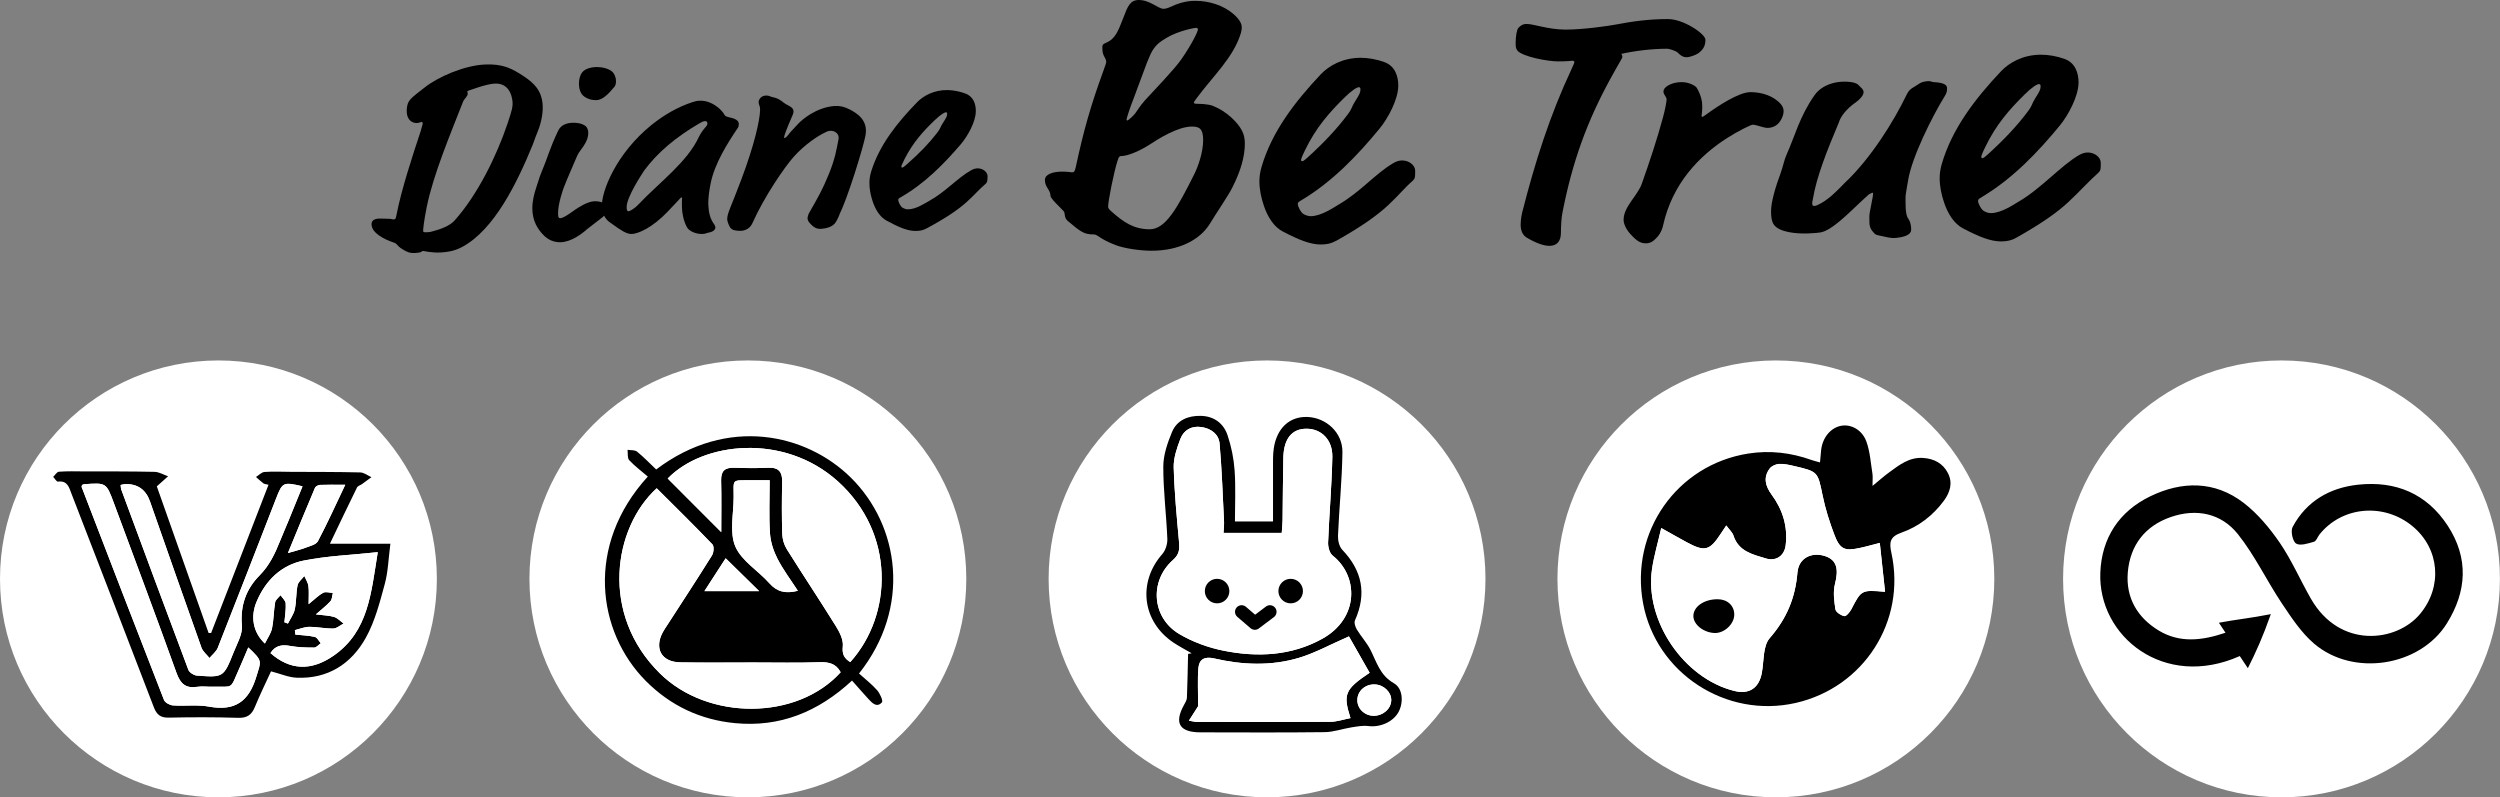
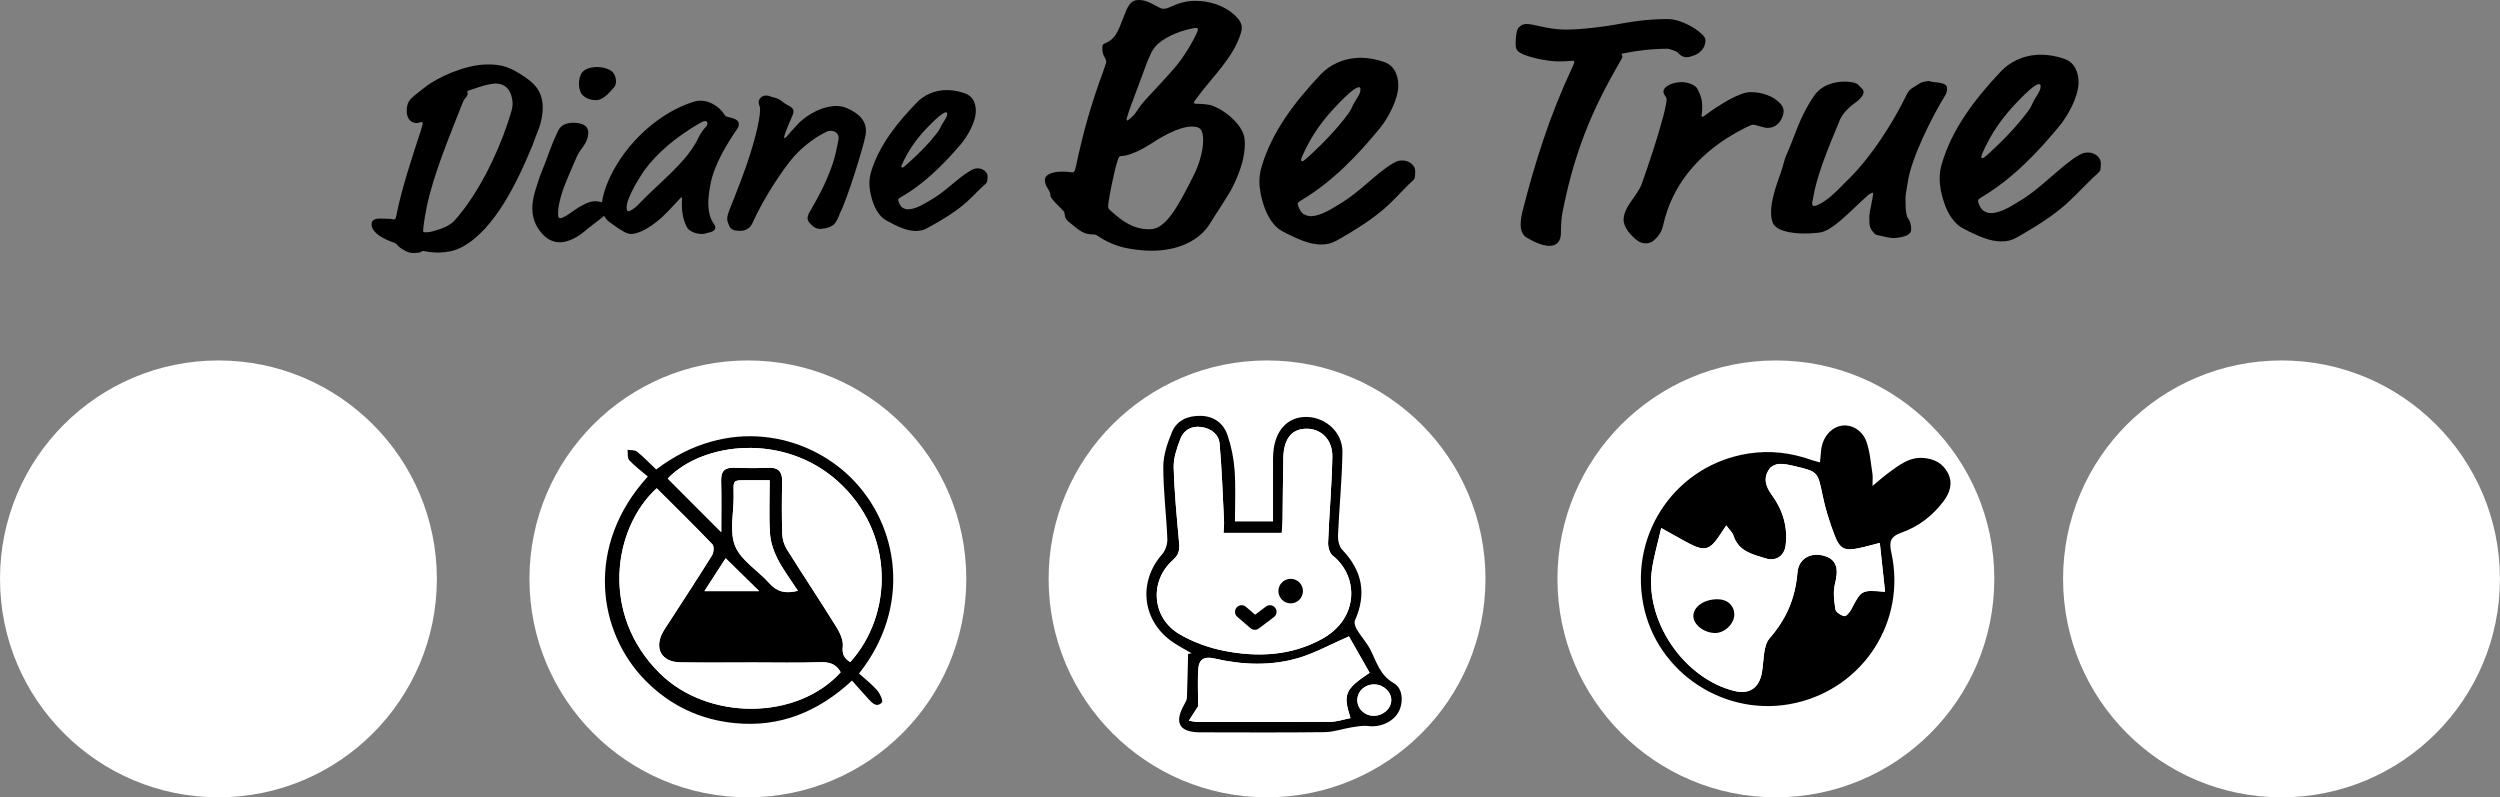
<svg xmlns="http://www.w3.org/2000/svg" id="_レイヤー_2" data-name="レイヤー 2" viewBox="0 0 389.37 124.19">
  <rect x="0" y="0" width="389.37" height="124.19" fill="#808080" stroke="none" />
  <defs>
    <style>
      .cls-1 {
        fill: #fff;
      }

      .cls-2 {
        fill: none;
        stroke: #000;
        stroke-linecap: round;
        stroke-linejoin: round;
        stroke-width: 2.06px;
      }
    </style>
  </defs>
  <g id="_レイヤー_1-2" data-name="レイヤー 1">
    <g>
      <circle class="cls-1" cx="34.02" cy="90.16" r="34.02" />
      <circle class="cls-1" cx="116.48" cy="90.16" r="34.02" />
      <circle class="cls-1" cx="197.34" cy="90.16" r="34.02" />
      <circle class="cls-1" cx="276.59" cy="90.16" r="34.02" />
      <circle class="cls-1" cx="355.34" cy="90.16" r="34.02" />
      <g>
        <path d="m65.56,20.25c.25-.76.28-.97.27-1.09,0-.04-.05-.16-.13-.16-.16,0-.49.15-.73.16-.66.04-1.55-.37-1.62-1.69-.03-.66.1-1.33.33-1.67.31-.47.42-.6,2.49-2.2,2.14-1.68,6.16-3.39,9.29-3.55,2.88-.15,4.33.64,6.22,1.9,1.41.96,2.71,2.09,2.84,4.44.09,1.65-.44,3.37-.92,4.47-.26.59-.29.84-.65,1.73-2.38,5.79-5.93,13.19-11,15.89-1.21.64-2.33.79-3.27.84-1.52.08-2.62-.24-2.78-.23-.37.02.05.25-1.39.32-.58.03-1.08-.11-1.85-.61-.94-.57-.7-.83-1.38-1.04-1.51-.5-3.34-1.48-3.41-2.75-.03-.54.24-.92,1.15-.97.45-.02,1.37.05,1.66.04.21-.01.42.1.62.09.29-.02.33-.06.46-.73.75-3.92,2.54-9.33,3.82-13.2m7.27-5.67c.02.41-.54.81-.72,1.24-1.93,4.94-4.66,11.39-5.68,16.48-.43,2.13-.56,3.5-.55,3.66.01.25.22.24.75.21.25-.01.37-.02.86-.17,1.02-.26,2.53-.8,3.27-1.63,3.59-3.99,6.59-10.12,8.27-15.13.75-2.23.81-2.65.78-3.26-.02-.45-.24-3.09-2.8-2.95-1.32.07-3.56.94-4.05,1.09-.16.05-.2.09-.2.17,0,.04.05.08.06.29" />
        <path d="m92.58,31.34c1.49-.01,1.94.6,1.95,1.18,0,.33-.03.7-.65,1.28l-2.47,1.91c-.69.63-2.42,2-4.15,2.02-.95,0-1.9-.31-2.78-1.29-.67-.74-1.55-1.93-1.57-3.95-.01-1.16.27-2.27.63-3.35.28-.79.44-1.45.68-2.03,1.25-2.98,1.24-3.62,2.7-6.73.44-.95,1.39-1.25,2.34-1.26.5,0,1.24.03,1.9.48.25.16.46.62.46,1.03.02,1.65-1.31,2.66-1.72,3.62-.65,1.53-1.51,3.45-2.07,4.9-.16.41-.92,2.61-.91,4.01,0,.5,0,.83.34.82.37,0,1.03-.38,2.34-1.34.49-.33,1.94-1.28,2.97-1.29m2.82-20.15c.37.37.55.95.55,1.44,0,.33-.08.7-.24.87-.45.46-1.55,2.08-2.87,2.09-1.28.01-2.11-.68-2.32-1.09-.25-.45-.34-.95-.34-1.48,0-.66.15-1.32.52-1.78.45-.54,1.31-.8,2.3-.81.74,0,1.86.23,2.4.76" />
        <path d="m105.71,31.14l-1.64,1.74c-2.47,2.61-4.65,3.51-5.64,3.56-.37.02-.79-.08-1.39-.42-.47-.27-1.11-.69-2.1-1.42-.73-.54-1.15-1.38-1.2-2.33-.13-2.43,2.25-8.38,7.72-12.8,1.94-1.55,3.99-2.77,6.38-3.56.45-.15.73-.21,1.1-.22,1.15-.06,2.25.46,3.12,1.24.3.27.57.59.75.91.09.16.22.32.72.42,1,.2,1.51.5,1.54,1.03,0,.17-.02.41-.13.59-1.69,2.49-3.63,5.6-4.26,8.69-.19,1-.42,2.25-.35,3.49.05,1.03.27,2.05.94,2.93.09.12.14.32.15.4.02.37-.33.72-1.07.84-.33.06-.44.19-.9.21-.95.05-2.09-.39-2.45-1.03-.64-1.17-.75-2.48-.77-2.81-.06-1.19,0-1.61,0-1.73,0-.08,0-.12-.09-.12-.08,0-.16.09-.43.39m3.26-11.95c-3.65,2.13-6.54,4.52-8.66,7.4-.23.38-2.8,4.16-2.71,5.76.01.29.07.57.28.56.17,0,.85-.33,1.56-1.07,3.29-3.48,7.63-6.6,9.44-10.58.26-.51.65-1.07,1.08-1.54.16-.17.23-.39.22-.51-.01-.21-.14-.37-.39-.35-.21.01-.53.15-.81.33" />
        <path d="m144.36,35.55c-.58.32-1.12.43-1.83.42-1.24-.02-2.59-.59-4.47-1.62-1.02-.56-1.74-1.73-2.17-3.06-.31-.96-.5-1.95-.48-2.9.01-.58.11-1.11.28-1.69,1.28-4.14,4.08-7.63,7.2-10.83.93-.93,2.56-1.89,4.74-1.84.83.02,1.85.2,2.76.55,1.27.48,1.62,1.73,1.59,2.8-.03,1.65-1.32,3.89-2.29,5.03-2.62,3.08-5.66,6.16-9.33,8.27-.42.24-.46.28-.46.49,0,.25.35,1.04.72,1.21.24.13.49.22.78.22,1.24.03,2.79-1.02,3.29-1.29,2.59-1.43,4.41-3.58,6.54-4.78.42-.24.75-.31,1.08-.31.83.02,1.51.61,1.5,1.23-.02.78-.02.91-.31,1.19-.97.81-1.69,1.7-2.95,2.83-1.26,1.13-3.02,2.37-6.19,4.08m2.97-18.06c-.21,0-.79.31-1.76,1.24-1.77,1.7-3.37,3.44-4.71,6.09-.43.86-.47,1.02-.48,1.15,0,.08.08.12.12.13.08,0,.17,0,.71-.48,1.98-1.73,3.49-3.31,4.72-4.9.64-.81.43-.82.94-1.59.51-.78.64-1.02.65-1.39,0-.21-.08-.25-.2-.25" />
        <path d="m130.79,33.31c-.19.51-.54,1.29-.88,1.61-.52.48-1.26.66-2,.72-.74.05-1.22-.21-1.92-1.05-.12-.14-.22-.43-.22-.63.01-.2.1-.45.2-.71,1.5-2.63,2.08-3.61,3.09-6.06,1.02-2.48,1.23-3.92,1.54-5.53.18-.94-.88-1.59-1.84-1.15-1.35.61-3.4,1.97-5.15,3.92-1.33,1.49-4.54,6.1-6.42,10.32-.56,1.25-1.8,1.23-2.13,1.2-1.1-.07-1.3-.3-1.63-1.12-.11-.29-.18-.53-.17-.78.05-.95.59-1.8,2.22-6.15,1.97-5.24,2.84-9.03,2.9-10.71.01-.32-.02-.5-.07-.64-.24-.61-.18-.86.01-1.15.32-.5,1.04-.7,1.82-.32.19.09.94.08,1.85.86.79.66,2.05.7,1.43,2.05-.31.7-1.04,2.43-1.22,3.04-.31.99.43.18.74-.24.3-.4.57-.61,1.3-1.43.73-.82,2.98-2.65,5.74-2.85.74-.05,1.51.09,2.35.53,1.16.61,2.9,1.66,2.47,4.05-.34,1.87-2.87,10.02-4.03,12.22" />
        <path d="m283.6,36.19c-.48.09-3.01.36-4.95-.03-2.63-.53-2.75-1.56-2.81-3.06-.07-1.59.8-4.26,1.42-5.94.49-1.33.59-2.17.97-3.02,1.32-2.91,2.02-5.93,4.35-9.27.71-1.05,1.92-1.75,3.35-2.03,1.09-.22,3.01-.18,3.52.4.29.35.78.62.8,1.08.02.41-.37,1.03-1.37,1.73-.47.32-2.04,1.57-2.46,2.97-1.93,4.57-3.51,8.59-4.06,11.95-.06.33-.14.58-.1.84.04.3.3.35.76.15,1.62-.7,3.01-2.16,4.31-3.49,4.03-3.77,7.66-9.63,9.62-13.72.32-.66.58-.89,1.32-1.31.6-.35.81-.6,1.36-.71,1.16-.23,1.04.03,1.59.06,1.58.1,2.01.43,2.03.92.02.54-.1.84-.36,1.26-1.93,3.12-5.1,9.45-5.7,13.08-.22,1.37-.43,2.32-.41,2.77.03.68-.09,2.52.41,3.2.29.4.44.96.47,1.51.01.36.12,1.07-1.58,1.41-1.16.23-1.65.14-2.69-.11-1.18-.27-1.22-.12-1.8-.87-.58-.75-.4-1.47-.44-2.28-.02-.59.66-3.27.57-3.58-.07-.23-.31.05-.45.08-.14.03-.2.08-1.33,1.13-2.11,1.97-4.58,4.53-6.35,4.88" />
        <path d="m314.07,37.01c-.76.43-1.47.59-2.4.59-1.64,0-3.43-.72-5.94-2.03-1.36-.71-2.34-2.24-2.93-3.99-.43-1.25-.7-2.56-.7-3.82,0-.76.11-1.47.33-2.23,1.6-5.5,5.21-10.18,9.26-14.47,1.2-1.25,3.33-2.55,6.22-2.54,1.09,0,2.45.22,3.65.66,1.69.61,2.17,2.24,2.17,3.66,0,2.18-1.65,5.17-2.91,6.7-3.39,4.13-7.33,8.27-12.14,11.14-.55.33-.6.38-.6.65,0,.33.49,1.36.98,1.58.33.17.65.28,1.03.28,1.64,0,3.66-1.41,4.31-1.79,3.39-1.95,6.58-5.59,9.36-7.22.55-.32.98-.43,1.42-.43,1.09,0,2.01.77,2.01,1.59,0,1.04,0,1.2-.39,1.58-1.26,1.09-3.03,3.04-4.67,4.56-1.64,1.52-3.93,3.2-8.09,5.54m3.51-23.92c-.27,0-1.04.43-2.29,1.68-2.3,2.28-4.38,4.62-6.08,8.16-.55,1.14-.6,1.36-.6,1.53,0,.11.11.16.16.16.11,0,.22,0,.93-.65,2.57-2.34,4.54-4.46,6.13-6.58.82-1.09.55-1.09,1.2-2.12.66-1.03.82-1.36.82-1.85,0-.27-.11-.33-.27-.33" />
        <path d="m188.94,16.5c2.07.82,3.86,2.57,4.51,3.88.33.65.43,1.26.43,2.02,0,2.02-.67,4.31-1.98,6.87-.6,1.2-2.25,3.59-3.45,5.55-1.59,2.61-4.92,4.24-9.12,4.23-1.69,0-4.2-.34-5.61-.89-2.56-.99-2.72-1.64-3.37-1.65-1.47,0-1.96-.33-4.03-2.08-.65-.55-.38-1.2-.65-1.53-.54-.6-2.07-1.97-2.06-2.41,0-.93-.87-1.31-.87-2.46,0-.87,1.2-1.3,2.68-1.3.93,0,1.42.11,1.53.11.27,0,.44-.05.6-.82,1.22-5.72,2.37-9.7,4.24-14.82.44-1.2.5-1.42.5-1.58,0-.11,0-.27-.22-.65-.33-.6-.38-.82-.38-1.69,0-.33.16-.44.55-.6,1.42-.6,1.86-1.68,2.74-3.97C175.63.98,176.02,0,177.38,0c1.69,0,3.05,1.37,3.81,1.37.33,0,.71-.11,1.04-.27,1.04-.49,2.4-.98,3.93-.97,2.13,0,4.36.67,5.99,2.09.98.87,1.25,1.53,1.25,2.02,0,.22,0,.44-.11.82-1.1,3.81-4.33,6.75-6.79,10.07-.44.6-.55.71-.55.87,0,.17.38.17.54.17.22,0,1.63,0,2.45.33m-9.89,6.02c-1.53.98-3.38,1.79-4.48,1.79-.22,0-.33.16-.49.65-.61,1.85-1.49,6.38-1.49,7.19,0,.16,0,.33.43.71,1.96,1.75,3.54,2.84,6.04,2.85,2.45,0,4.26-3.2,6.95-8.59.6-1.2,1.37-3.38,1.38-5.28,0-1.74-.54-2.13-1.74-2.13-2.24,0-5.29,1.95-6.61,2.82m-.85-6.76c1.64-1.79,4.7-4.95,5.8-6.53,1.7-2.45,2.58-4.35,2.58-4.63,0-.16-.05-.27-.33-.27-.16,0-2.67.43-4.58,1.57-1.09.65-1.53,1.03-2.02,1.74-.27.38-.6,1.09-.99,2.07l-2.03,5.45c-.77,1.96-1.16,3.32-1.16,3.43,0,.11.05.16.11.17.16,0,1.04-.82,1.26-1.14.38-.54.82-1.25,1.37-1.85" />
        <path d="m208.12,37.49c-.76.43-1.47.59-2.4.59-1.64,0-3.43-.72-5.94-2.03-1.36-.71-2.34-2.24-2.93-3.99-.43-1.26-.7-2.57-.7-3.82,0-.76.11-1.47.33-2.23,1.6-5.5,5.21-10.18,9.26-14.47,1.2-1.25,3.33-2.55,6.22-2.54,1.09,0,2.45.23,3.65.67,1.69.61,2.17,2.24,2.17,3.66,0,2.18-1.65,5.17-2.91,6.69-3.39,4.13-7.33,8.27-12.14,11.14-.55.32-.6.38-.6.65,0,.33.49,1.36.98,1.58.33.16.65.27,1.04.28,1.63,0,3.66-1.41,4.31-1.79,3.39-1.95,5.74-4.83,8.52-6.46.55-.33.98-.43,1.42-.43,1.09,0,2.01.77,2.01,1.59,0,1.04,0,1.2-.39,1.58-1.26,1.09-2.19,2.29-3.83,3.81-1.64,1.52-3.93,3.2-8.08,5.54m3.51-23.92c-.27,0-1.04.43-2.3,1.68-2.3,2.28-4.38,4.62-6.08,8.16-.55,1.14-.6,1.36-.6,1.52,0,.11.11.16.16.16.11,0,.22,0,.93-.65,2.57-2.34,4.54-4.46,6.13-6.58.82-1.09.55-1.09,1.21-2.12.66-1.04.82-1.36.82-1.85,0-.27-.11-.33-.27-.33" />
        <path d="m236.33,7.87c-.27-.33-.27-.71-.27-1.2,0-.98.17-2.07.44-2.34.27-.27.6-.6,1.26-.6,1.14,0,3.33.87,6.06.88,2.83,0,6.76-.58,7.85-.79,2.51-.48,5.18-.86,8.13-.85,2.4,0,5.83,2.31,5.82,3.23,0,.98-.39,1.58-1.15,2.12-.33.22-1.26.6-1.8.59-.65,0-1.04-.39-1.42-.77-.16-.16-1.25-.55-1.53-.55-2.4,0-5.02.31-7.2.8.11.16.16.33.16.44,0,.27-.22.43-1.92,3.54-3.56,6.53-5.87,12.79-7.42,20.8-.17.87-.22,2.02-.23,3.11,0,1.25-.6,2.02-1.8,2.01-.82,0-2.02-.39-3.49-1.26-.76-.44-.98-1.26-.98-2.02,0-.82.17-1.64.22-1.85,2.04-8.01,4.35-15.25,7.7-22.39.38-.82.44-.98.44-1.09,0-.16-.11-.22-.27-.22-.16,0-.93.11-2.29.1-1.58,0-5.51-.72-6.33-1.7" />
        <path d="m265.69,17.87c1.75-1.3,5.14-3.53,6.93-3.52,1.75,0,3.6.56,4.74,1.87.38.44.43.82.43,1.15,0,.65-.61,2.56-2.52,2.55-.6,0-1.74-.5-2.29-.5-.27,0-2.35,1.03-3.88,2.01-4.53,2.87-8.64,7.22-10.07,13.65-.22.98-.66,1.69-1.48,2.39-.38.32-.82.43-1.2.43-.87,0-1.47-.39-2.45-1.48-.6-.66-1.03-1.53-1.03-2.18,0-2.07,2.19-3.75,2.85-5.66,1.21-3.43,2.36-6.86,3.3-10.35.33-1.2.55-2.45.55-2.72,0-.49-.49-.71-.49-1.26,0-.76,1.37-1.47,2.84-1.46,1.2,0,2.18.61,2.34.88.71,1.2.87,2.18.86,2.95,0,.87-.11,1.36-.11,1.42,0,.11.05.16.11.16.11,0,.27-.11.55-.32" />
      </g>
      <path d="m185.57,101.73c-.93-.54-1.88-1.04-2.78-1.63-4.9-3.27-5.64-9.4-1.77-13.8.51-.58.82-1.58.79-2.36-.15-3.76-.64-7.52-.63-11.27,0-1.8.65-3.67,1.35-5.37.77-1.87,2.53-2.58,4.49-2.53,2.04.04,3.54,1.15,4.17,3.02.59,1.76.97,3.64,1.1,5.5.18,2.6.05,5.23.05,7.93h5.93c0-2.87,0-5.59,0-8.32,0-1.03-.03-2.07.12-3.08.47-3.14,2.46-4.97,5.2-4.88,2.95.09,5.54,2.44,5.49,5.49-.06,4.32-.5,8.64-.69,12.97-.03.74.18,1.72.66,2.22,3.11,3.26,3.84,6.86,1.98,11.01-.16.37.06,1.03.31,1.44.65,1.07,1.52,2.01,2.09,3.11.98,1.92,1.48,3.99,3.66,5.23,1.45.82,1.51,3.06.72,4.5-.85,1.55-2.9,2.41-4.69,2.17-.85-.11-1.74.07-2.61.2-1.4.22-2.78.73-4.17.75-6.46.08-12.92.04-19.37.03-3.29,0-4.14-1.46-2.54-4.31.19-.33.41-.71.43-1.07.09-2.28.13-4.56.18-6.84.17-.03.34-.06.51-.08Zm4.99-18.74c.03-.67.11-1.24.08-1.79-.2-4.03-.34-8.07-.69-12.09-.13-1.48-1.32-2.37-2.82-2.59-1.56-.24-2.77.47-3.3,1.87-.53,1.41-1.06,2.95-1.03,4.42.1,3.87.48,7.74.83,11.6.1,1.14.05,1.93-.94,2.81-3.71,3.28-3.3,8.98.96,11.52,2.11,1.25,4.56,2.14,6.97,2.62,5.25,1.04,10.5.8,15.32-1.87,5.77-3.2,5.67-9.77,1.61-12.96-.48-.38-.73-1.35-.7-2.04.18-4.44.57-8.88.66-13.32.05-2.68-1.72-4.39-4.02-4.39-2.26,0-3.54,1.54-3.61,4.47-.08,3.25-.08,6.51-.12,9.77,0,.61-.08,1.22-.13,1.98h-9.07Zm19.53,16.13c-2.93,1.28-5.28,2.59-7.79,3.34-4.34,1.29-8.81,1.11-13.2.09-1.45-.34-2.32.12-2.44,1.45-.17,1.92-.04,3.87-.04,5.98-.33.51-.82,1.29-1.45,2.27.73.11,1,.19,1.28.19,6.91,0,13.83.03,20.74-.02,1.04,0,2.08-.37,3.15-.58-1.19-3.72-.88-4.48,2.98-7.06-1.12-1.97-2.25-3.96-3.22-5.66Zm3.79,12.36c1.48.04,2.76-1.05,2.81-2.39.04-1.26-1.14-2.42-2.52-2.49-1.5-.07-2.73.99-2.76,2.39-.03,1.34,1.07,2.45,2.48,2.49Z" />
      <path d="m100.89,74.22c-1.04-.89-2.06-1.65-2.9-2.56-.3-.33-.18-1.05-.25-1.6.51.08,1.14,0,1.49.29,1.05.85,1.99,1.85,2.97,2.77,11.14-8.43,23.43-5.51,30.28,1.23,7.64,7.51,9.48,20.26,1.31,30.55.92.83,1.96,1.63,2.81,2.59.45.51.97,1.66.76,1.9-.79.88-1.51.12-2.1-.52-.85-.92-1.66-1.87-2.56-2.87-5.31,4.92-11.28,7.29-18.19,6.63-5.39-.51-10.08-2.7-13.95-6.6-7.55-7.62-9.45-21.09.33-31.8Zm11.44,8.65c0-2.81.05-5.41-.02-8.02-.04-1.5.58-2.05,2.03-2,1.77.06,3.54.08,5.31,0,1.67-.08,2.21.69,2.17,2.27-.07,2.68-.07,5.37.01,8.05.03.8.29,1.69.71,2.37,2.51,4.01,5.14,7.95,7.64,11.98.58.93,1.19,2.14,1.08,3.13-.14,1.27.24,1.89,1.16,2.47,6.63-7.37,7.04-20.06-1.94-28.16-8.4-7.57-21.01-6.12-26.49-.43,2.7,2.7,5.39,5.39,8.33,8.34Zm-10.04-6.81c-6.75,6.16-8.89,19.62.54,28.87,7.44,7.3,21.27,7.33,28.11-.22-.71-1.32-1.8-1.62-3.27-1.56-3.42.12-6.85.04-10.27.04-3.82,0-7.65.04-11.47-.02-2.89-.05-4.06-2.16-2.69-4.7.22-.4.48-.78.73-1.16,2.32-3.59,4.67-7.17,6.93-10.8.27-.44.35-1.42.07-1.71-2.83-2.96-5.76-5.83-8.66-8.72Zm17.59-1.27c-1.13,0-1.98,0-2.83,0-3.2.03-2.77-.27-2.78,2.7-.01,2.56-.67,5.43.26,7.61.95,2.25,3.55,3.76,5.29,5.72,1.21,1.37,2.55,1.67,4.45,1.19-1.12-1.73-2.29-3.28-3.17-4.98-.62-1.21-1.08-2.61-1.17-3.95-.18-2.66-.05-5.34-.05-8.29Zm-6.86,12.16c-1.08,1.67-2.16,3.34-3.31,5.12h8.53c-1.78-1.75-3.4-3.34-5.22-5.12Z" />
      <path d="m283.46,72.03c.07-.74.11-1.35.18-1.96.23-1.97,1.54-3.51,3.2-3.77,1.5-.24,3.21.67,3.86,2.51.56,1.57.66,3.31.93,4.98.07.47.01.95.01,1.89,1.08-.89,1.82-1.55,2.62-2.13,1.56-1.14,3.1-2.36,5.23-2.23,1.73.11,3.11.83,3.9,2.37.79,1.54.32,3.01-.65,4.32-1.71,2.31-3.95,4.02-6.63,4.96-1.79.63-1.88,1.52-1.53,3.14,2.33,10.64-4.29,20.95-14.9,23.37-10.85,2.47-21.75-4.64-23.77-15.51-2.07-11.16,5.28-21.58,16.37-23.33,3.44-.54,6.7-.13,9.92,1.02.36.13.74.21,1.27.36Zm-14.59,9.82c-.42.63-.64.96-.86,1.29-1.73,2.65-2.49,2.85-5.31,1.32-1.23-.66-2.43-1.36-3.96-2.21-.53,2.33-1.14,4.35-1.44,6.42-1.16,8.03,4.95,17.01,12.82,18.95,2.33.58,3.85-.45,4.29-2.83.34-1.84.16-4.17,1.22-5.39,2.62-3.02,3.99-6.24,4.32-10.2.19-2.33,2.25-3.25,4.31-2.58,1.8.59,2.15,1.99,1.54,4.35-.32,1.23-.13,2.64.07,3.94.07.44.85.95,1.38,1.06.29.06.85-.61,1.09-1.06,1.58-3.04,1.57-3.04,5.26-2.73-.27-2.55-.54-5.02-.82-7.61-1.36.35-2.28.62-3.22.81-2.26.47-2.99.17-3.83-2.02-.77-2.01-1.43-4.09-1.86-6.19-.75-3.65-.69-3.71-4.41-4.57-.77-.18-1.58-.37-2.36-.33-.51.03-1.18.32-1.47.72-1.04,1.4-.66,2.74.31,4.07,1.71,2.33,2.53,4.98,2.18,7.87-.2,1.66-1.5,2.54-3.08,2.06-2.03-.62-4.25-1.08-5.05-3.56-.16-.5-.62-.89-1.11-1.56Z" />
-       <path d="m24.42,75.74c2.62,7.43,5.35,15.14,8.07,22.85.13,0,.26,0,.39,0,2.97-7.66,5.93-15.33,8.94-23.09-.39-.1-.64-.1-.8-.22-.4-.3-.77-.66-1.15-.99.44-.27.86-.75,1.32-.78,1.36-.1,2.74-.03,4.11-.02,3.6.02,7.2,0,10.8.09.59.01,1.17.48,1.75.74-.49.36-.97.72-1.46,1.07-.26.19-.67.29-.79.54-1.38,2.8-2.72,5.62-4.22,8.76h9.42c-.3,2.29-.35,4.35-.88,6.29-.77,2.84-1.53,5.8-2.94,8.34-2.27,4.09-5.93,6.45-10.81,6.23-1.27-.06-2.51-.62-3.96-.99-.8,1.74-1.72,3.62-2.52,5.56-.5,1.22-1.21,1.72-2.58,1.68-3.6-.11-7.2-.11-10.8-.03-1.3.03-1.9-.43-2.36-1.64-4.23-11.08-8.53-22.12-12.8-33.19-.39-1.01-.62-2.12-2.13-1.93-.21.03-.49-.48-.74-.74.3-.28.58-.78.9-.8,1.31-.1,2.63-.06,3.94-.05,3.66,0,7.32-.01,10.97.07.7.02,1.39.45,2.09.69-.52.47-1.04.93-1.77,1.58Zm21.51,22.4c.03.23.06.47.08.7,1.01.11,2.05.13,3.03.36.37.08.62.64.93.99-.35.24-.69.67-1.04.67-1.25,0-2.52-.03-3.75-.26-1.3-.24-2.32-.05-3.05,1.12,3.03,2.66,6.32,2.85,9.86.38,5.43-3.79,5.81-9.75,6.85-16.1-4.13.44-7.89.58-11.54,1.31-3.49.7-5.92,3.07-7.32,6.38-1,2.35-.59,4.78,1.28,6.54.42-.86.94-1.57,1.11-2.36.27-1.33.26-2.72.49-4.07.07-.4.55-.73.84-1.1.28.43.78.84.8,1.28.06.97-.12,1.96-.2,2.94.18.07.37.13.55.2.37-.74.9-1.44,1.07-2.23.26-1.22.18-2.51.43-3.73.11-.53.69-.97,1.05-1.45.22.52.57,1.02.64,1.56.11.84.03,1.71.03,2.83.94-.75,1.54-1.39,2.28-1.78.38-.21.99,0,1.5.03-.12.44-.11.98-.38,1.29-.59.66-1.31,1.21-2.27,2.05,1.2.16,2.06.16,2.84.4.54.17.99.67,1.48,1.02-.53.27-1.06.77-1.6.78-1.25.03-2.5-.27-3.75-.26-.75,0-1.49.33-2.23.51Zm1.18-22.39c-3-.7-3.12-.64-4.1,1.89-3.02,7.76-6.03,15.52-9.09,23.27-.24.61-.85,1.06-1.29,1.59-.43-.54-1.03-1.02-1.25-1.63-2.7-7.57-5.35-15.17-8.01-22.75q-.98-2.8-3.9-2.71c-.21,0-.42.08-.68.14.04.29.03.53.11.73,3.46,9.36,6.92,18.72,10.44,28.05.16.42.86.87,1.33.9,4.13.31,4.16.29,5.72-3.62.54-1.36,1.41-2.82,1.29-4.17-.28-3.12.67-5.71,2.74-7.8,1.56-1.57,2.41-3.41,3.2-5.37.42-1.06.89-2.1,1.32-3.16.73-1.77,1.45-3.55,2.18-5.35Zm-34.33-.21c-.05.19-.09.26-.07.3,4.26,11.07,8.52,22.14,12.83,33.18.16.41.89.81,1.38.85,1.88.13,3.82-.14,5.65.19,4.01.74,6.19-.8,7.35-4.65.75-2.5,1.03-2.41-1.25-4.57-.49,1.14-.93,2.23-1.41,3.3-1.5,3.37-.81,2.75-4.16,2.82-.8.02-1.62-.1-2.4.02-1.79.27-2.6-.48-3.21-2.17-3.18-8.85-6.49-17.66-9.76-26.47-1.18-3.17-1.19-3.16-4.6-2.92-.11,0-.21.07-.35.12Zm40.99-.03c-1.57,0-2.76-.03-3.94.02-.28.01-.69.23-.78.47-1.39,3.28-2.73,6.57-4.21,10.14,1.11-.33,1.92-.52,2.69-.81.7-.27,1.69-.49,1.98-1.03,1.46-2.75,2.74-5.59,4.26-8.79Z" />
      <path class="cls-1" d="m190.56,82.99h9.07c.05-.76.12-1.37.13-1.98.05-3.26.05-6.51.12-9.77.07-2.94,1.35-4.48,3.61-4.47,2.3,0,4.07,1.72,4.02,4.39-.09,4.44-.49,8.88-.66,13.32-.03.68.22,1.66.7,2.04,4.06,3.2,4.16,9.76-1.61,12.96-4.82,2.67-10.07,2.91-15.32,1.87-2.41-.48-4.87-1.36-6.97-2.62-4.26-2.53-4.67-8.24-.96-11.52,1-.88,1.05-1.68.94-2.81-.35-3.86-.72-7.73-.83-11.6-.04-1.47.49-3.01,1.03-4.42.53-1.4,1.74-2.11,3.3-1.87,1.5.23,2.69,1.11,2.82,2.59.35,4.02.49,8.05.69,12.09.03.56-.05,1.12-.08,1.79Z" />
      <path class="cls-1" d="m210.09,99.12c.97,1.71,2.1,3.7,3.22,5.66-3.85,2.58-4.17,3.35-2.98,7.06-1.07.2-2.11.57-3.15.58-6.91.05-13.83.03-20.74.02-.27,0-.55-.08-1.28-.19.62-.98,1.12-1.76,1.45-2.27,0-2.11-.13-4.05.04-5.98.12-1.34,1-1.79,2.44-1.45,4.39,1.02,8.86,1.21,13.2-.09,2.51-.75,4.86-2.06,7.79-3.34Z" />
      <path class="cls-1" d="m213.88,111.48c-1.41-.04-2.52-1.14-2.48-2.49.03-1.4,1.27-2.47,2.76-2.39,1.39.07,2.56,1.23,2.52,2.49-.04,1.34-1.33,2.43-2.81,2.39Z" />
      <path class="cls-1" d="m112.33,82.87c-2.94-2.94-5.64-5.64-8.33-8.34,5.49-5.69,18.09-7.14,26.49.43,8.98,8.09,8.57,20.79,1.94,28.16-.92-.58-1.3-1.2-1.16-2.47.11-1-.5-2.2-1.08-3.13-2.5-4.02-5.13-7.96-7.64-11.98-.43-.68-.69-1.57-.71-2.37-.09-2.68-.08-5.37-.01-8.05.04-1.58-.5-2.34-2.17-2.27-1.77.08-3.54.07-5.31,0-1.45-.05-2.07.5-2.03,2,.07,2.6.02,5.21.02,8.02Z" />
      <path class="cls-1" d="m102.29,76.06c2.9,2.89,5.82,5.76,8.66,8.72.28.3.21,1.27-.07,1.71-2.26,3.63-4.61,7.21-6.93,10.8-.25.38-.51.76-.73,1.16-1.37,2.54-.2,4.65,2.69,4.7,3.82.07,7.65.02,11.47.02,3.43,0,6.85.08,10.27-.04,1.47-.05,2.56.24,3.27,1.56-6.84,7.55-20.66,7.53-28.11.22-9.43-9.25-7.29-22.71-.54-28.87Z" />
      <path class="cls-1" d="m119.87,74.8c0,2.95-.13,5.63.05,8.29.09,1.34.55,2.74,1.17,3.95.87,1.7,2.04,3.25,3.17,4.98-1.9.48-3.24.18-4.45-1.19-1.74-1.96-4.33-3.48-5.29-5.72-.93-2.18-.27-5.04-.26-7.61.01-2.97-.42-2.67,2.78-2.7.85,0,1.7,0,2.83,0Z" />
      <path class="cls-1" d="m113.02,86.95c1.82,1.78,3.44,3.37,5.22,5.12h-8.53c1.15-1.77,2.23-3.44,3.31-5.12Z" />
      <path class="cls-1" d="m268.87,81.85c.49.66.95,1.06,1.11,1.56.8,2.48,3.02,2.94,5.05,3.56,1.58.48,2.87-.4,3.08-2.06.36-2.89-.46-5.54-2.18-7.87-.98-1.33-1.35-2.68-.31-4.07.3-.4.96-.69,1.47-.72.78-.04,1.59.15,2.36.33,3.72.86,3.66.92,4.41,4.57.43,2.1,1.09,4.18,1.86,6.19.84,2.19,1.58,2.49,3.83,2.02.94-.19,1.86-.47,3.22-.81.28,2.6.54,5.06.82,7.61-3.69-.31-3.67-.31-5.26,2.73-.23.45-.8,1.12-1.09,1.06-.53-.11-1.31-.62-1.38-1.06-.2-1.29-.39-2.7-.07-3.94.61-2.35.26-3.76-1.54-4.35-2.06-.67-4.12.25-4.31,2.58-.33,3.97-1.69,7.18-4.32,10.2-1.07,1.23-.89,3.56-1.22,5.39-.44,2.39-1.96,3.41-4.29,2.83-7.86-1.94-13.98-10.92-12.82-18.95.3-2.06.91-4.08,1.44-6.42,1.53.85,2.73,1.55,3.96,2.21,2.82,1.52,3.58,1.33,5.31-1.32.22-.33.43-.65.86-1.29Zm-1.33,11.48c-2.12-.02-3.82,1.17-3.8,2.64.02,1.31,1.61,2.56,3.33,2.62,1.51.05,3.05-1.42,3.04-2.89-.01-1.38-1.07-2.36-2.57-2.37Z" />
      <path class="cls-1" d="m45.93,98.14c.74-.18,1.49-.5,2.23-.51,1.25,0,2.5.29,3.75.26.54-.01,1.07-.5,1.6-.78-.49-.35-.93-.85-1.48-1.02-.78-.24-1.64-.25-2.84-.4.96-.84,1.68-1.39,2.27-2.05.27-.3.26-.85.38-1.29-.51-.02-1.11-.23-1.5-.03-.73.39-1.34,1.02-2.28,1.78,0-1.13.08-1.99-.03-2.83-.07-.54-.42-1.04-.64-1.56-.37.48-.94.91-1.05,1.45-.25,1.22-.17,2.51-.43,3.73-.17.78-.7,1.49-1.07,2.23-.18-.07-.37-.13-.55-.2.08-.98.26-1.97.2-2.94-.03-.44-.52-.85-.8-1.28-.29.36-.77.69-.84,1.1-.23,1.35-.21,2.74-.49,4.07-.16.79-.69,1.5-1.11,2.36-1.87-1.77-2.27-4.19-1.28-6.54,1.4-3.31,3.84-5.68,7.32-6.38,3.65-.73,7.41-.87,11.54-1.31-1.04,6.35-1.42,12.31-6.85,16.1-3.54,2.47-6.84,2.29-9.86-.38.73-1.17,1.75-1.36,3.05-1.12,1.23.23,2.5.26,3.75.26.35,0,.69-.44,1.04-.67-.31-.34-.56-.9-.93-.99-.98-.23-2.02-.25-3.03-.36-.03-.23-.06-.47-.08-.7Z" />
      <path class="cls-1" d="m47.11,75.74c-.73,1.8-1.45,3.58-2.18,5.35-.43,1.06-.9,2.1-1.32,3.16-.78,1.96-1.64,3.79-3.2,5.37-2.07,2.09-3.02,4.68-2.74,7.8.12,1.34-.75,2.81-1.29,4.17-1.56,3.91-1.59,3.93-5.72,3.62-.48-.04-1.18-.48-1.33-.9-3.52-9.34-6.97-18.7-10.44-28.05-.08-.2-.07-.44-.11-.73.25-.05.46-.13.68-.14q2.92-.1,3.9,2.71c2.66,7.59,5.31,15.18,8.01,22.75.22.62.83,1.09,1.25,1.63.44-.53,1.05-.99,1.29-1.59,3.06-7.74,6.07-15.51,9.09-23.27.99-2.53,1.11-2.59,4.1-1.89Z" />
      <path class="cls-1" d="m12.78,75.53c.14-.05.24-.11.35-.12,3.41-.24,3.42-.24,4.6,2.92,3.27,8.82,6.58,17.62,9.76,26.47.61,1.69,1.42,2.44,3.21,2.17.78-.12,1.6,0,2.4-.02,3.35-.07,2.67.55,4.16-2.82.48-1.07.92-2.16,1.41-3.3,2.29,2.16,2.01,2.08,1.25,4.57-1.16,3.84-3.34,5.39-7.35,4.65-1.83-.34-3.77-.06-5.65-.19-.49-.03-1.22-.44-1.38-.85-4.32-11.05-8.57-22.11-12.83-33.18-.02-.04.02-.11.07-.3Z" />
      <path class="cls-1" d="m53.77,75.5c-1.53,3.2-2.8,6.04-4.26,8.79-.29.54-1.27.76-1.98,1.03-.77.3-1.59.49-2.69.81,1.47-3.58,2.82-6.87,4.21-10.14.1-.23.51-.45.78-.47,1.18-.05,2.36-.02,3.94-.02Z" />
      <path d="m267.54,93.33c1.5.01,2.56.99,2.57,2.37.02,1.46-1.53,2.93-3.04,2.89-1.72-.05-3.31-1.3-3.33-2.62-.02-1.48,1.68-2.66,3.8-2.64Z" />
      <g>
-         <circle cx="189.56" cy="92.06" r="1.91" />
        <circle cx="201.02" cy="92.06" r="1.91" />
        <polyline class="cls-2" points="193.38 95.29 195.44 97.06 197.79 95.29" />
      </g>
-       <path d="m346.61,98.54c-.45-.68-.67-1.01-1.02-1.55,2.62-.5,4.94-.71,8.09-1.34-1.26,3.58-2.31,5.89-3.58,8.42l-1.26-1.89c-11.78,5.26-22.09-3.07-21.72-12.97.2-5.4,2.91-9.55,7.78-11.91,4.93-2.39,10.03-2.44,14.53,1.01,2.2,1.69,4.07,3.94,5.65,6.24,1.86,2.73,3.19,5.82,4.84,8.7,4.52,7.88,13.35,6.74,16.98,2.4,3.58-4.28,3.07-10.2-1.16-13.7-4.46-3.68-10.98-3.1-14.49,1.3-.3.38-.49,1.03-.86,1.13-.91.26-2.13.67-2.77.28-.54-.33-.89-1.95-.55-2.58,2.15-4.03,5.79-6.12,10.21-6.59,5.83-.63,10.69,1.39,13.95,6.39,3.29,5.05,2.99,10.22-.15,15.24-4.19,6.68-14.56,8.34-20.67,3.12-2-1.71-3.52-4.04-5.01-6.26-2.37-3.55-4.22-7.49-6.87-10.81-2.59-3.24-6.45-4.01-10.41-2.65-4.03,1.38-6.37,4.4-6.72,8.65-.32,3.94,1.49,7.01,4.81,9.03,3.25,1.97,6.7,1.6,10.4.35Z" />
    </g>
  </g>
</svg>